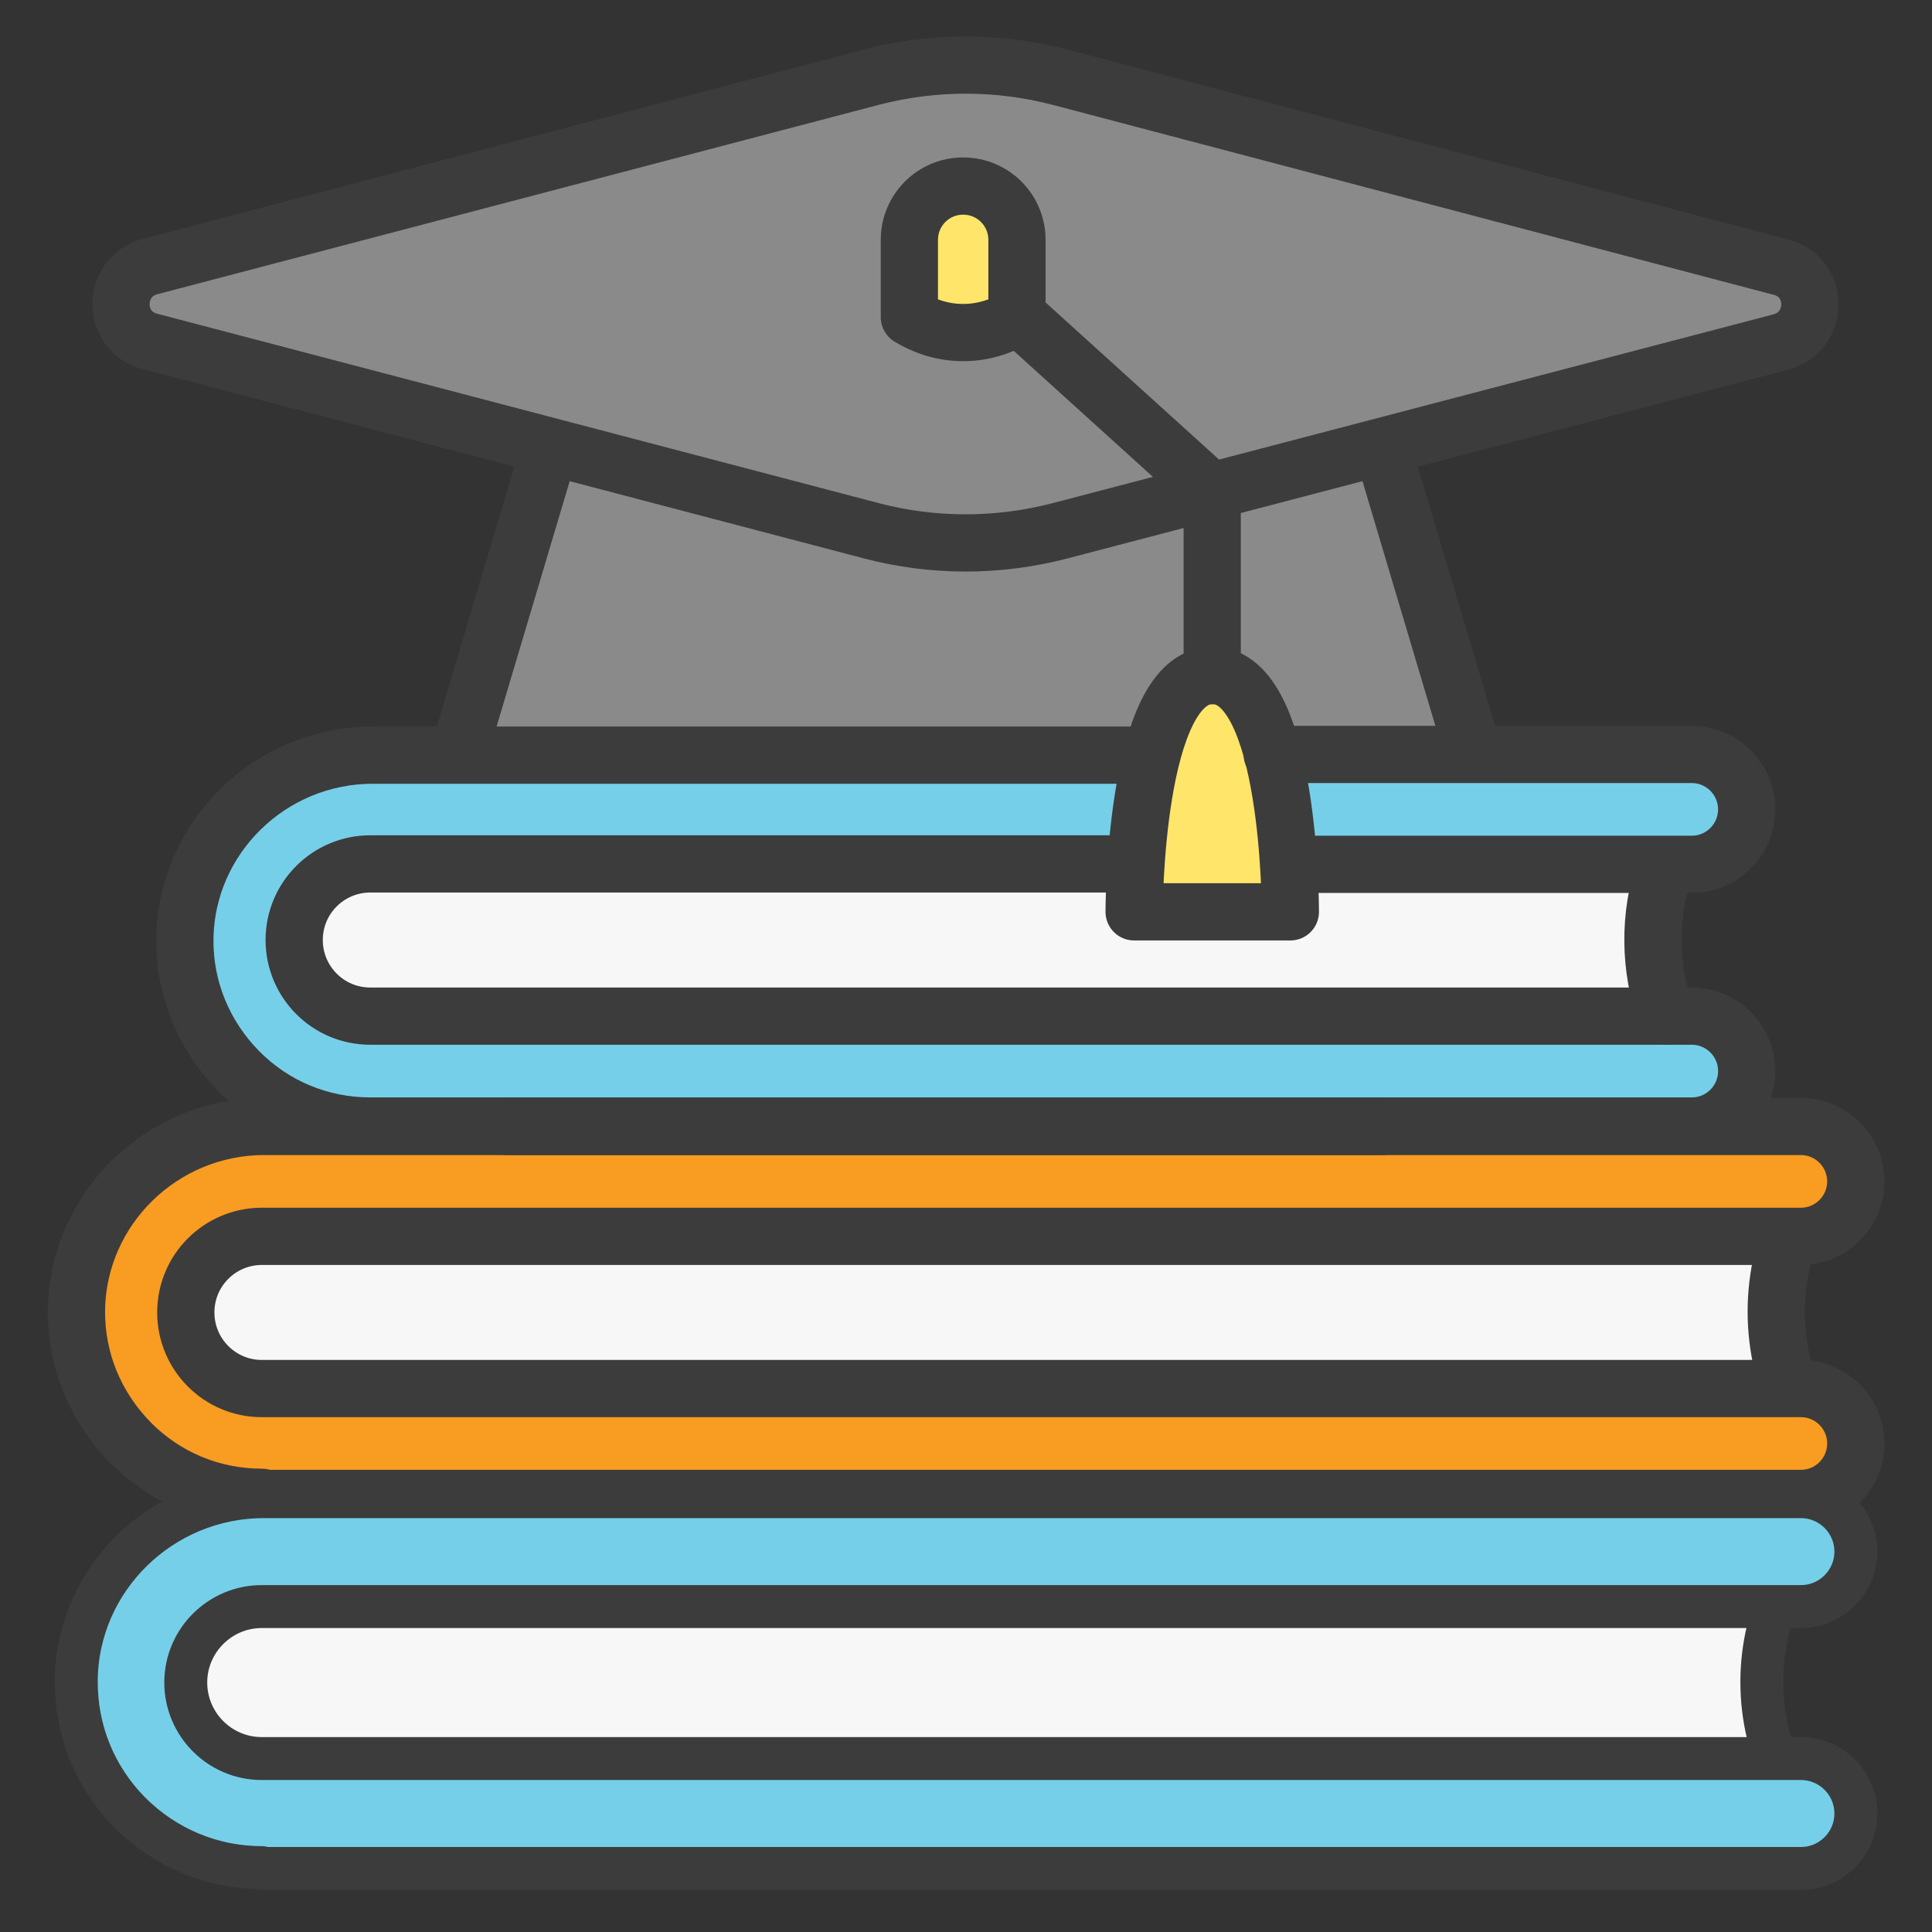
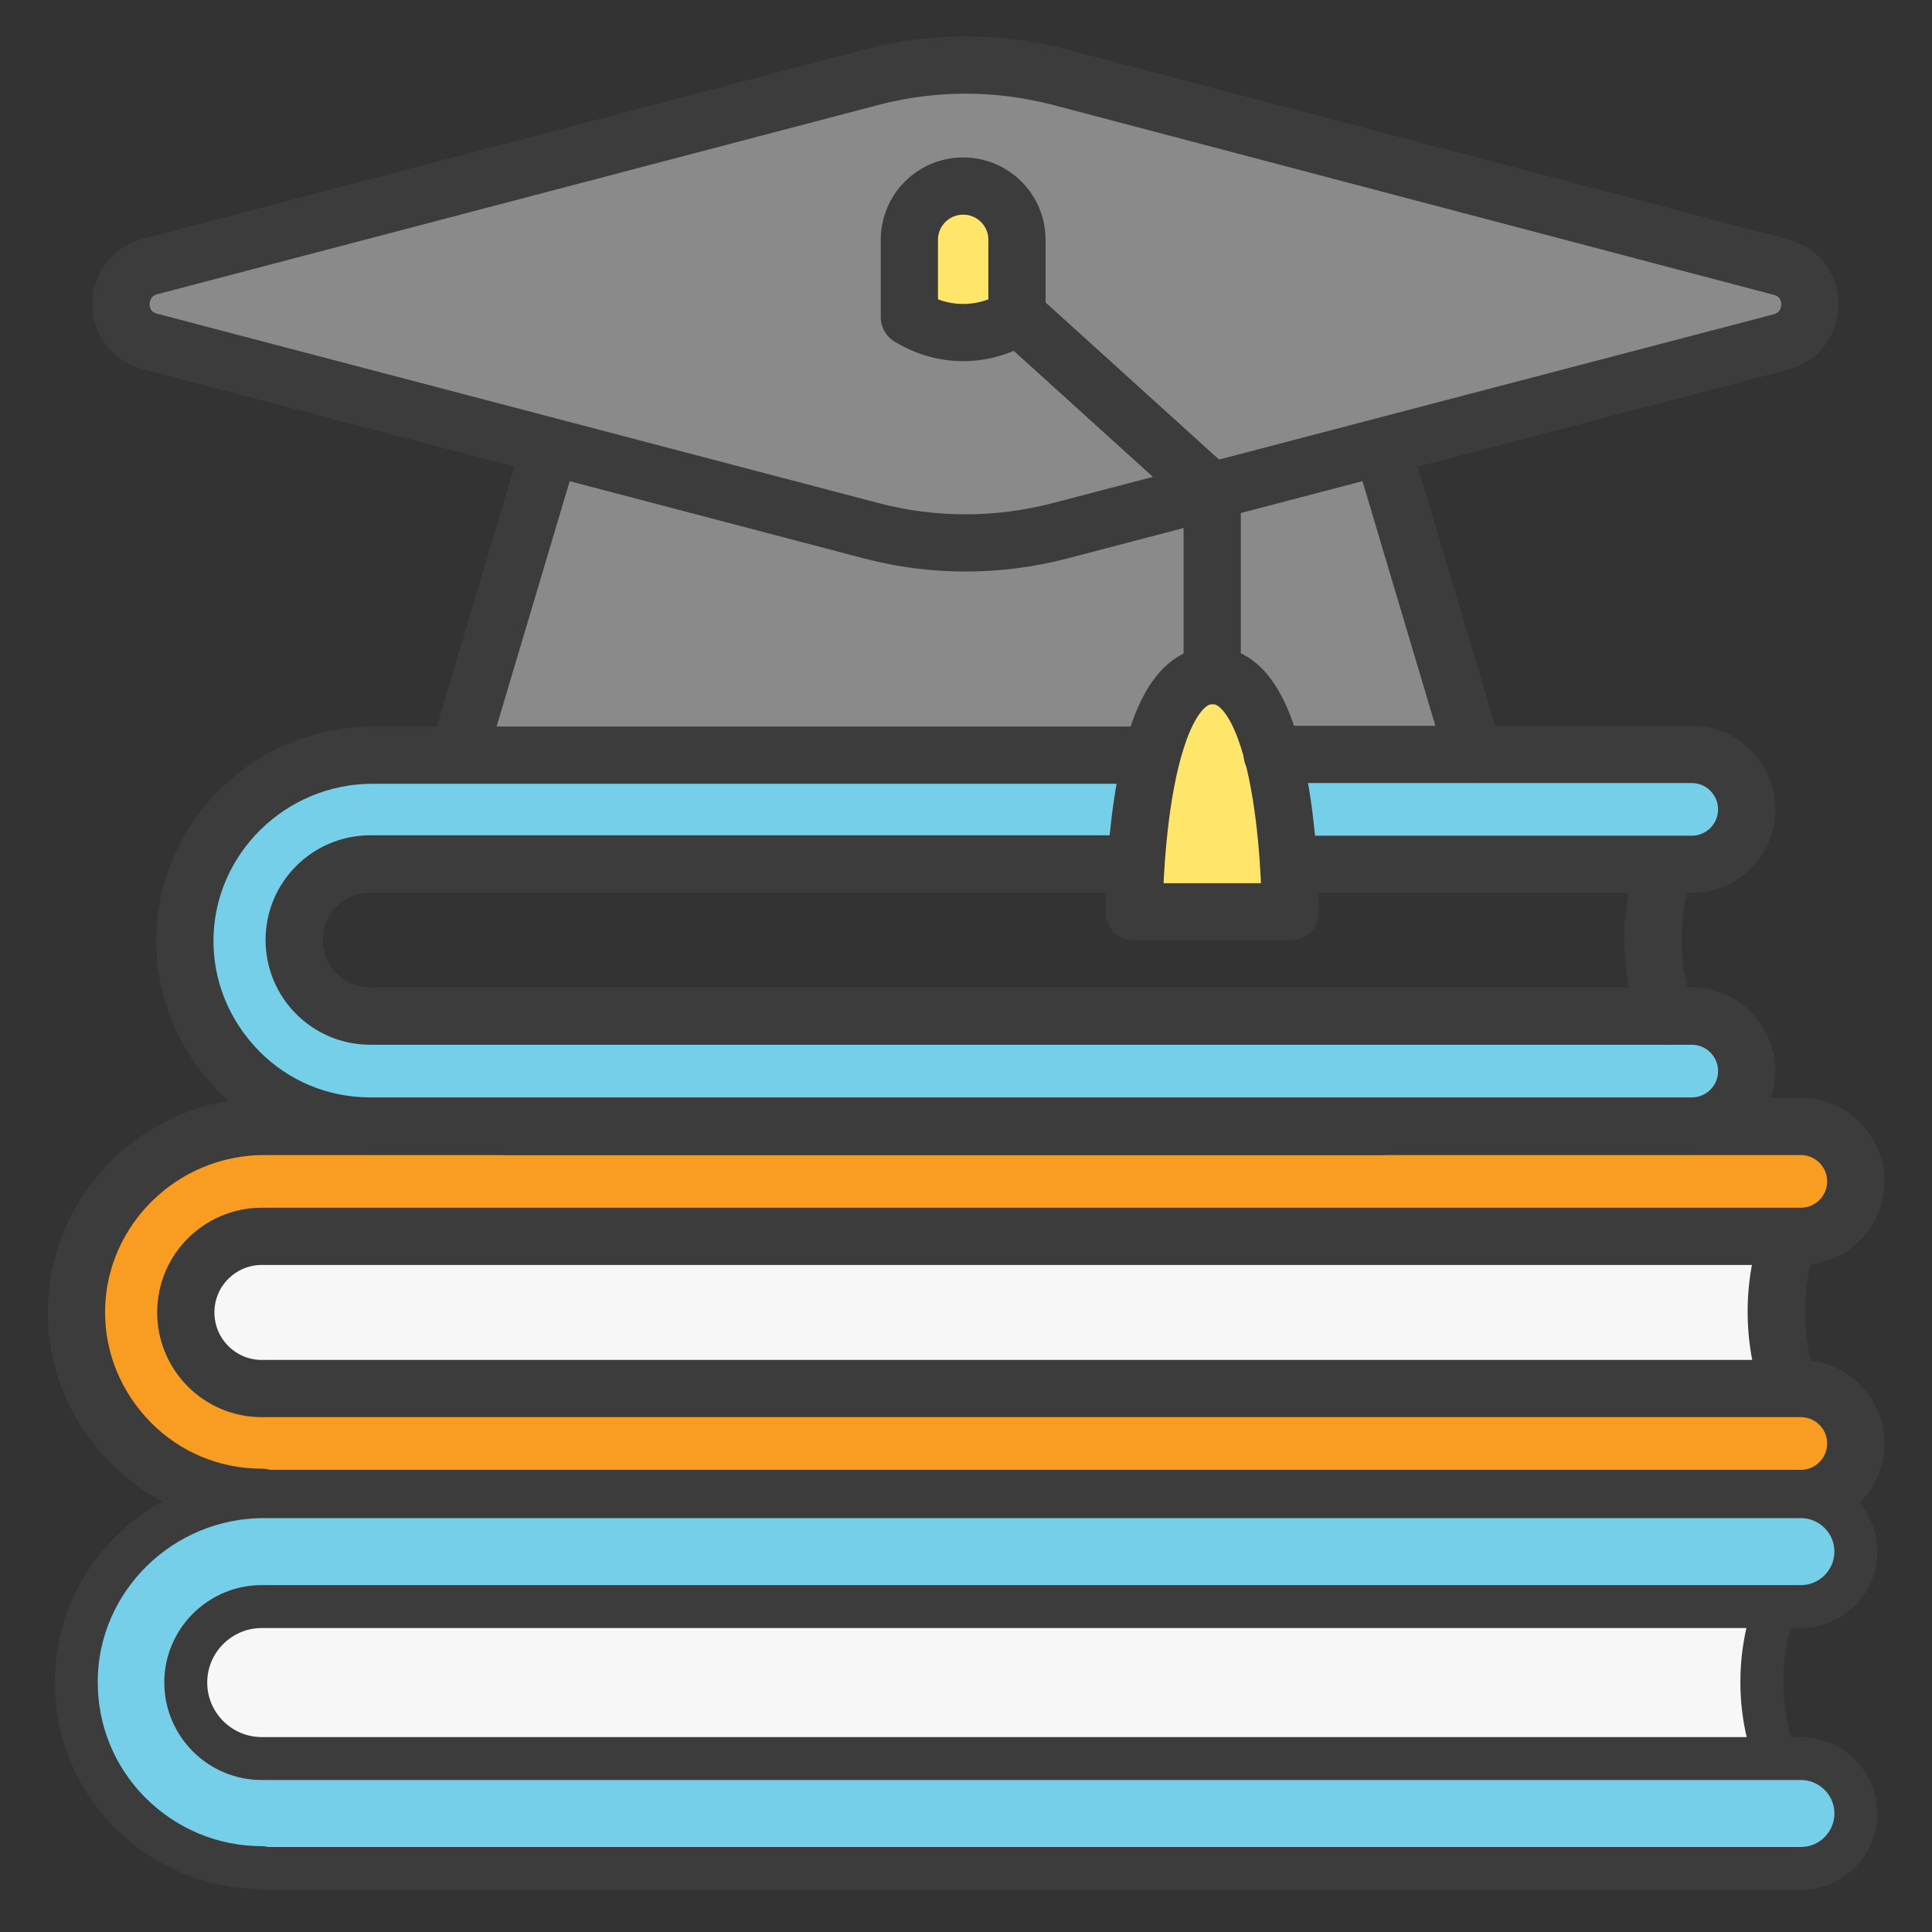
<svg xmlns="http://www.w3.org/2000/svg" id="svg1302" x="0px" y="0px" viewBox="0 0 450 450" style="enable-background:new 0 0 450 450;" xml:space="preserve">
  <rect x="0" y="0" width="450" height="450" fill="#333333" stroke="none" />
  <style type="text/css">	.st0{fill:#F7F7F7;}	.st1{fill:#76CFE8;}	.st2{fill:#F7F7F7;stroke:#3C3C3C;stroke-width:10;stroke-linecap:round;stroke-linejoin:round;stroke-miterlimit:10;}	.st3{fill:#F89C22;stroke:#3C3C3C;stroke-width:10;stroke-linecap:round;stroke-linejoin:round;stroke-miterlimit:10;}	.st4{fill:#8A8A8A;}	.st5{fill:#8A8A8A;stroke:#3C3C3C;stroke-width:10;stroke-linecap:round;stroke-linejoin:round;stroke-miterlimit:10;}	.st6{fill:#FFE66B;}	.st7{fill:none;stroke:#3C3C3C;stroke-width:10;stroke-linecap:round;stroke-linejoin:round;stroke-miterlimit:10;}	.st8{fill:#76CFE8;stroke:#3C3C3C;stroke-width:10;stroke-linecap:round;stroke-linejoin:round;stroke-miterlimit:10;}</style>
  <g id="g1308" transform="matrix(1.333,0,0,-1.333,0,682.667)">
    <g id="g1310">
      <g>
        <g id="g1312">
          <g id="g1318" transform="translate(452.203,235.344)">
-             <path id="path1320" class="st0" d="M-159.2,94.9h-230.9c-9.8,0-17.7,7.9-17.7,17.7c0,9.8,7.9,17.7,17.7,17.7h230.9      C-164.9,119.3-164.9,105.9-159.2,94.9" />
-           </g>
+             </g>
          <g id="g1326" transform="translate(91.766,212.101)">
            <path id="path1328" class="st1" d="M-27,103.4c-8.7,0-16.9,3.4-23,9.6c-6.1,6.2-9.5,14.4-9.4,23.1      c0.2,17.7,14.9,32.1,32.8,32.1h230.5c5.3,0,9.6-4.3,9.6-9.6c0-5.3-4.3-9.6-9.6-9.6H-27c-7.3,0-13.3-5.9-13.3-13.3      c0-7.3,5.9-13.3,13.3-13.3h230.9c5.3,0,9.6-4.3,9.6-9.6c0-5.3-4.3-9.6-9.6-9.6H-27z" />
          </g>
          <g id="g1330" transform="translate(486.268,30.743)">
            <path id="path1332" class="st2" d="M-171.7,234.5h-268.9c-9.8,0-17.7,7.9-17.7,17.7c0,9.8,7.9,17.7,17.7,17.7h268.9      C-177.3,258.9-177.3,245.5-171.7,234.5" />
          </g>
          <g id="g1338" transform="translate(61.766,7.5)">
            <path id="path1340" class="st3" d="M-16,243c-8.7,0-16.9,3.4-23,9.6c-6.1,6.2-9.5,14.4-9.4,23.1c0.2,17.7,14.9,32.1,32.8,32.1      h268.5c5.3,0,9.6-4.3,9.6-9.6c0-5.3-4.3-9.6-9.6-9.6H-16c-7.3,0-13.3-5.9-13.3-13.3c0-7.3,5.9-13.3,13.3-13.3h268.9      c5.3,0,9.6-4.3,9.6-9.6c0-5.3-4.3-9.6-9.6-9.6H-16z" />
          </g>
          <g id="g1354" transform="translate(396,314.402)">
            <path id="path1356" class="st4" d="M-138.6,65.9h-177.4l19,64h139.4L-138.6,65.9z" />
          </g>
          <g id="g1358" transform="translate(230.144,501.161)">
            <path id="path1360" class="st5" d="M-77.8-2.5l-126.1-33.1c-6.8-1.8-6.8-11.4,0-13.1l126.1-33.1c10.7-2.8,22-2.8,32.8,0      L81-48.8c6.8,1.8,6.8,11.4,0,13.1L-45-2.5C-55.8,0.3-67,0.3-77.8-2.5" />
          </g>
          <g id="g1366" transform="translate(345.468,271)">
            <path id="path1368" class="st6" d="M-120,81.8h-27.3c0,0,0,41.3,13.7,41.3S-120,81.8-120,81.8" />
          </g>
          <g id="g1374" transform="translate(270.097,434.918)">
            <path id="path1376" class="st6" d="M-92.4,21.8c-5.9-3.6-12.9-3.6-18.8,0v13.5c0,5.2,4.2,9.4,9.4,9.4s9.4-4.2,9.4-9.4V21.8z" />
          </g>
          <g id="g1378" transform="translate(448.836,283.3)">
            <path id="path1380" class="st7" d="M-157.9,77.3c-2.9-8.4-2.8-17.6,0.2-26" />
          </g>
          <g id="g1382" transform="translate(340.5,314.402)">
            <path id="path1384" class="st7" d="M-118.2,65.9h73.3c5.3,0,9.6-4.3,9.6-9.6c0-5.3-4.3-9.6-9.6-9.6h-70.2" />
          </g>
          <g id="g1386" transform="translate(302.304,284.175)">
            <path id="path1388" class="st7" d="M-104.2,77h-133.4c-7.3,0-13.3-5.9-13.3-13.3c0-7.3,5.9-13.3,13.3-13.3H-6.7      c5.3,0,9.6-4.3,9.6-9.6c0-5.3-4.3-9.6-9.6-9.6h-230.9c-8.7,0-16.9,3.4-23,9.6c-6.1,6.2-9.5,14.4-9.4,23.1      c0.2,17.7,14.9,32.1,32.8,32.1h136.1" />
          </g>
          <g id="g1402" transform="translate(129.434,109.801)">
            <path id="path1404" class="st7" d="M-40.9,205.5H112" />
          </g>
          <g id="g1418" transform="translate(116,314.402)">
            <path id="path1420" class="st7" d="M-35.9,65.9l16,53.7" />
          </g>
          <g id="g1422" transform="translate(370.806,399.231)">
            <path id="path1424" class="st7" d="M-129.3,34.8l16-53.7" />
          </g>
          <g id="g1430" transform="translate(270.412,435.266)">
            <path id="path1432" class="st7" d="M-92.5,21.6l33.9-30.7v-32.1" />
          </g>
          <g id="g1434" transform="translate(345.468,271)">
            <path id="path1436" class="st7" d="M-120,81.8h-27.3c0,0,0,41.3,13.7,41.3S-120,81.8-120,81.8z" />
          </g>
          <g id="g1442" transform="translate(270.097,434.918)">
            <path id="path1444" class="st7" d="M-92.4,21.8c-5.9-3.6-12.9-3.6-18.8,0v13.5c0,5.2,4.2,9.4,9.4,9.4s9.4-4.2,9.4-9.4V21.8z" />
          </g>
        </g>
      </g>
    </g>
  </g>
  <g id="g1330_1_" transform="translate(486.268,30.743)">
    <path id="path1332_1_" class="st2" d="M-70.2,384.6h-358.5c-13,0-23.6-10.6-23.6-23.6c0-13,10.6-23.6,23.6-23.6h358.5  C-77.8,352.1-77.8,370-70.2,384.6" />
  </g>
  <g id="g1338_1_" transform="translate(61.766,7.5)">
    <path id="path1340_1_" class="st8" d="M-0.8,427.5c-11.6,0-22.5-4.6-30.7-12.8c-8.2-8.3-12.6-19.2-12.5-30.8  c0.2-23.6,19.8-42.8,43.7-42.8h358c7,0,12.8,5.7,12.8,12.8c0,7-5.7,12.8-12.8,12.8H-0.8c-9.7,0-17.7,7.9-17.7,17.7  c0,9.7,7.9,17.7,17.7,17.7h358.5c7,0,12.8,5.7,12.8,12.8c0,7-5.7,12.8-12.8,12.8H-0.8z" />
  </g>
</svg>